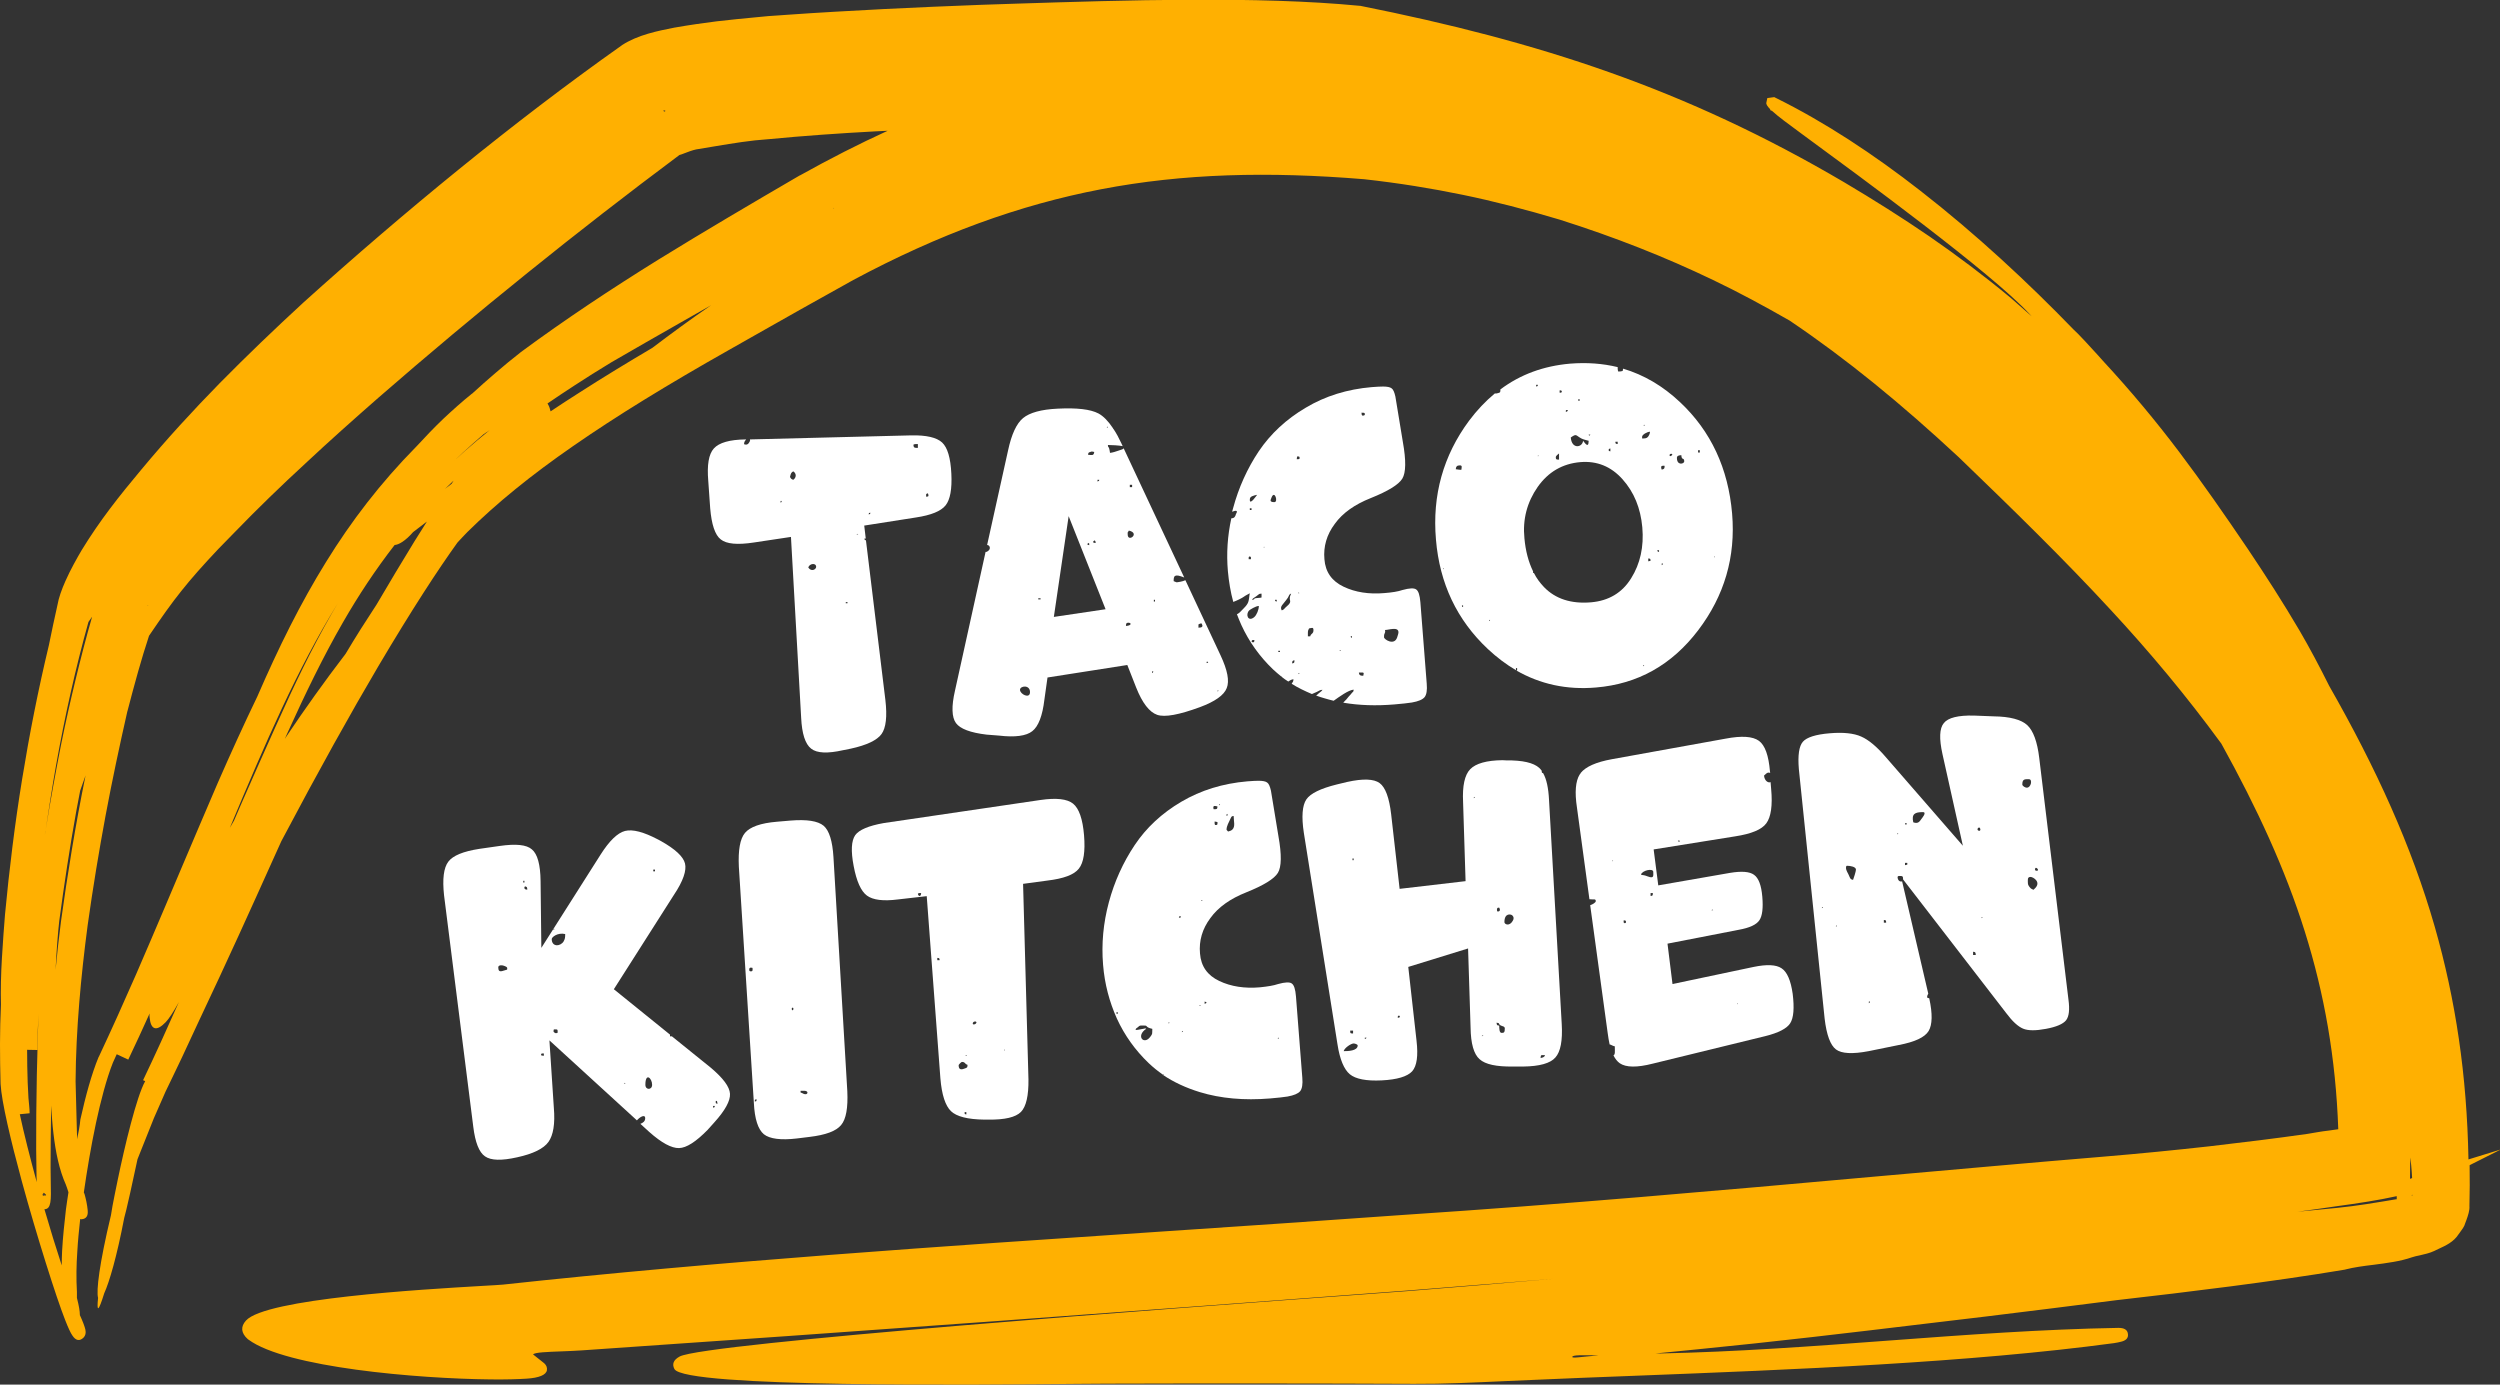
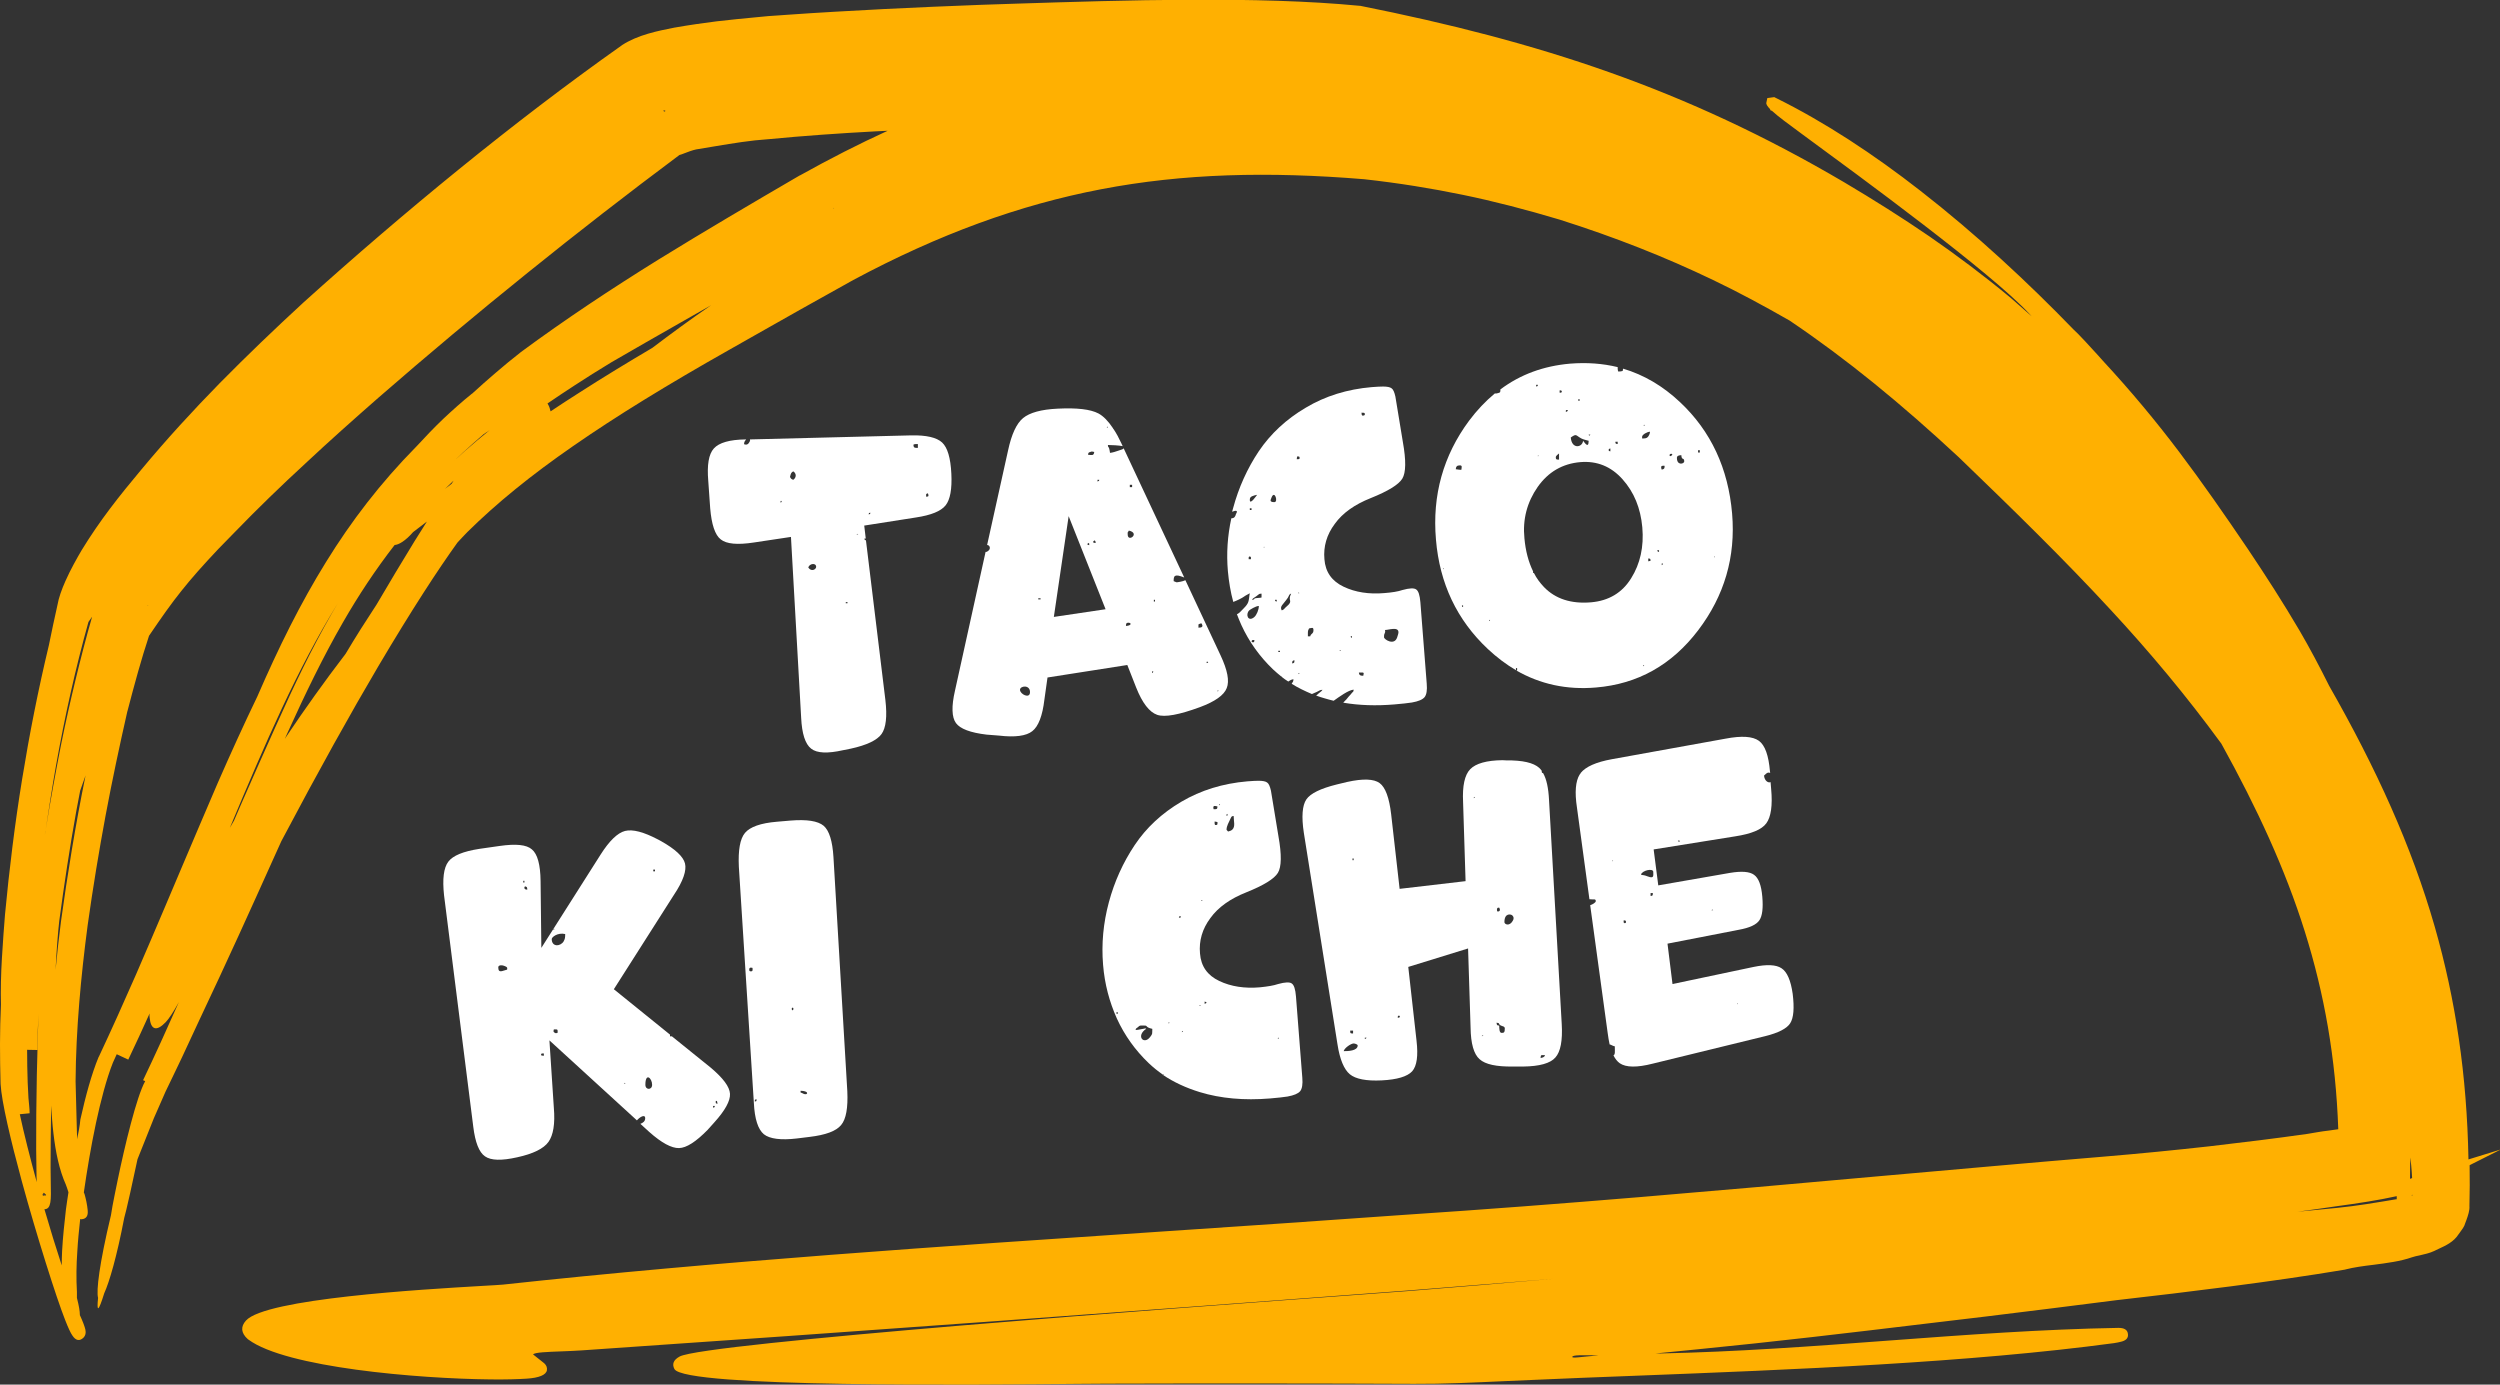
<svg xmlns="http://www.w3.org/2000/svg" width="130" height="72" viewBox="0 0 130 72" fill="none">
  <rect x="0" y="0" width="130" height="72" fill="#333333" stroke="none" />
-   <path d="M44.47 43.43C44.27 43.72 44.24 44.25 44.39 45.03C44.54 45.83 44.77 46.34 45.08 46.57C45.39 46.8 45.93 46.87 46.7 46.77L48.19 46.6L48.9 56.07C48.97 56.93 49.16 57.5 49.45 57.78C49.74 58.06 50.32 58.21 51.19 58.22H51.4C52.25 58.23 52.81 58.1 53.09 57.82C53.36 57.54 53.49 56.98 53.48 56.13L53.2 45.96L54.46 45.79C55.3 45.69 55.85 45.49 56.1 45.17C56.35 44.86 56.44 44.28 56.37 43.43C56.3 42.59 56.11 42.04 55.8 41.79C55.49 41.54 54.92 41.48 54.1 41.6L45.95 42.8C45.17 42.94 44.67 43.15 44.47 43.43ZM52.24 54.61C52.24 54.61 52.22 54.69 52.22 54.61C52.22 54.53 52.27 54.6 52.24 54.61ZM50.25 57.95C50.16 57.93 50.16 57.95 50.16 57.83H50.25V57.95ZM50.69 53.12C50.8 53.12 50.7 53.11 50.78 53.15C50.76 53.23 50.72 53.27 50.63 53.27C50.54 53.27 50.59 53.12 50.69 53.12ZM50.22 54.87C50.25 54.84 50.33 54.91 50.25 54.89C50.25 54.88 50.17 54.92 50.22 54.87ZM50.02 55.22C50.2 55.22 50.16 55.33 50.31 55.37C50.31 55.5 50.3 55.51 50.2 55.55C50.01 55.63 49.85 55.65 49.85 55.4C49.84 55.36 49.99 55.22 50.02 55.22ZM48.74 49.81C48.85 49.82 48.85 49.82 48.86 49.93H48.74V49.81ZM47.9 46.44C47.89 46.66 47.74 46.61 47.73 46.47C47.8 46.43 47.78 46.44 47.9 46.44Z" fill="white" />
  <path d="M38.77 22.85C37.94 22.86 37.39 23.02 37.12 23.32C36.85 23.62 36.76 24.18 36.83 25.01L36.93 26.43C37 27.27 37.18 27.82 37.48 28.05C37.78 28.29 38.35 28.34 39.2 28.21L41.13 27.92L41.66 37.32C41.7 38.15 41.87 38.69 42.18 38.93C42.48 39.17 43.04 39.19 43.84 39.01L44.24 38.93C45.07 38.75 45.61 38.49 45.84 38.17C46.07 37.85 46.14 37.26 46.04 36.4L45.03 28.1C44.93 28.05 44.97 28.12 44.96 27.99L45.02 28.01L44.94 27.33L47.62 26.91C48.42 26.79 48.93 26.58 49.17 26.28C49.41 25.98 49.51 25.43 49.47 24.63C49.43 23.81 49.27 23.27 48.99 23.01C48.71 22.75 48.17 22.62 47.36 22.64L39 22.85C39.01 22.88 39.01 22.91 38.98 22.97C38.91 23.11 38.82 23.15 38.69 23.1C38.69 22.99 38.74 22.91 38.8 22.86L38.77 22.85ZM48.25 25.65C48.27 25.73 48.28 25.7 48.28 25.77C48.28 25.83 48.22 25.82 48.16 25.83C48.16 25.65 48.14 25.7 48.25 25.65ZM47.64 23.09H47.73V23.29C47.56 23.29 47.5 23.29 47.5 23.12C47.56 23.1 47.56 23.09 47.64 23.09ZM45.26 26.66C45.24 26.75 45.26 26.72 45.17 26.75C45.19 26.66 45.17 26.68 45.26 26.66ZM44.56 27.77C44.59 27.74 44.67 27.81 44.59 27.79C44.6 27.78 44.51 27.81 44.56 27.77ZM43.98 31.31H44.07V31.37H43.98V31.31ZM42.44 29.48C42.44 29.6 42.2 29.76 42.03 29.51C42.09 29.3 42.44 29.25 42.44 29.48ZM41.25 24.51C41.42 24.62 41.42 24.83 41.25 24.95C41.15 24.92 41.12 24.88 41.08 24.8C41.13 24.59 41.15 24.57 41.25 24.51ZM40.59 26.05H40.65C40.63 26.14 40.65 26.09 40.59 26.14V26.05Z" fill="white" />
  <path d="M64.04 26.95H64.03C63.83 27.86 63.77 28.78 63.85 29.7C63.9 30.25 63.99 30.79 64.13 31.3C64.3 31.24 64.59 31.1 64.68 31.03C64.77 30.96 64.89 30.91 64.99 30.85C64.96 30.97 64.96 31.11 64.93 31.23C64.89 31.45 64.69 31.61 64.54 31.77C64.46 31.86 64.39 31.91 64.32 31.94C64.39 32.13 64.47 32.32 64.55 32.5C64.95 33.37 65.5 34.14 66.2 34.81C66.34 34.94 66.48 35.06 66.63 35.18C66.64 35.15 66.66 35.18 66.65 35.2C66.76 35.28 66.87 35.37 66.99 35.44C67.06 35.39 67.15 35.33 67.26 35.32C67.26 35.44 67.22 35.47 67.17 35.55V35.56C67.49 35.76 67.84 35.93 68.22 36.09C68.31 36.04 68.43 36.01 68.55 35.94C68.64 35.89 68.65 35.88 68.77 35.87C68.73 35.93 68.71 35.95 68.64 36C68.57 36.05 68.56 36.07 68.5 36.12L68.44 36.17C68.58 36.22 68.72 36.27 68.87 36.31C69.03 36.36 69.19 36.4 69.35 36.44C69.66 36.22 70.11 35.89 70.39 35.86C70.38 35.99 70.37 35.95 70.3 36.03C70.26 36.08 70.23 36.12 70.18 36.17C70.12 36.23 70.12 36.24 70.06 36.31C70.01 36.38 69.99 36.39 69.93 36.45C69.9 36.48 69.87 36.51 69.85 36.54C70.67 36.68 71.56 36.71 72.51 36.63C72.9 36.6 73.21 36.56 73.42 36.53C73.76 36.47 73.97 36.38 74.08 36.25C74.18 36.12 74.22 35.89 74.19 35.55L73.86 31.32C73.83 30.95 73.76 30.73 73.64 30.65C73.53 30.57 73.29 30.58 72.93 30.68C72.7 30.76 72.38 30.81 71.99 30.84C71.19 30.91 70.48 30.8 69.87 30.51C69.26 30.22 68.92 29.75 68.87 29.08C68.81 28.42 68.99 27.8 69.41 27.24C69.82 26.67 70.45 26.23 71.28 25.9C72.18 25.54 72.73 25.2 72.92 24.89C73.11 24.58 73.12 23.94 72.95 22.99L72.56 20.62C72.51 20.4 72.45 20.25 72.36 20.19C72.28 20.13 72.13 20.1 71.92 20.1C71.79 20.1 71.59 20.11 71.33 20.13C70.06 20.24 68.92 20.59 67.9 21.2C66.88 21.8 66.07 22.56 65.46 23.46C64.86 24.36 64.41 25.35 64.12 26.43L64.07 26.61C64.25 26.54 64.4 26.52 64.27 26.73C64.24 26.85 64.19 26.95 64.04 26.95ZM72.02 32.76C72.21 32.76 72.72 32.57 72.72 32.88C72.72 32.95 72.67 33.08 72.65 33.15C72.5 33.59 71.97 33.25 71.97 33.14C71.96 32.87 72.06 32.97 72.02 32.76ZM70.83 34.97C70.96 34.97 70.9 35.05 70.89 35.14C70.74 35.14 70.67 35.11 70.66 34.97H70.83ZM70.3 33.08V33.17C70.25 33.14 70.24 33.16 70.24 33.08H70.3ZM69.67 33.81C69.7 33.78 69.78 33.85 69.7 33.83C69.7 33.82 69.62 33.86 69.67 33.81ZM70.97 21.58C70.82 21.66 70.8 21.59 70.8 21.46C70.97 21.46 70.97 21.46 70.97 21.58ZM68.01 32.91C68.01 32.8 68.03 32.75 68.07 32.68C68.22 32.65 68.3 32.6 68.3 32.77C68.3 32.97 68.17 32.93 68.13 33.09H68.01V32.91ZM65.17 33.4C65.12 33.4 65.09 33.39 65.08 33.34C65.14 33.26 65.08 33.29 65.23 33.28C65.22 33.34 65.23 33.4 65.17 33.4ZM65.22 32.09C64.9 32.36 64.75 31.95 64.96 31.74C64.99 31.71 65.3 31.51 65.46 31.51C65.46 31.7 65.35 31.98 65.22 32.09ZM67.55 35.04C67.51 35.04 67.52 35.09 67.52 35.03C67.52 35 67.58 34.96 67.56 35.03C67.56 35.04 67.56 35.04 67.56 35.04C67.56 35.04 67.56 35.04 67.55 35.04ZM67.52 30.84C67.5 30.76 67.59 30.85 67.55 30.85C67.53 30.85 67.53 30.85 67.52 30.86C67.52 30.86 67.52 30.86 67.52 30.84ZM67.46 23.73C67.58 23.74 67.58 23.74 67.58 23.85C67.5 23.89 67.55 23.88 67.43 23.88C67.44 23.79 67.44 23.79 67.46 23.73ZM67.31 34.33C67.31 34.47 67.31 34.47 67.19 34.5C67.2 34.37 67.2 34.36 67.31 34.33ZM66.97 31.08C67.04 30.97 67.02 30.9 67.14 30.87C66.93 31.27 67.29 31.22 66.89 31.55C66.8 31.62 66.77 31.71 66.65 31.74C66.53 31.52 66.72 31.45 66.97 31.08ZM66.47 33.84H66.56V33.9H66.47V33.84ZM66.39 31.28C66.32 31.26 66.31 31.27 66.3 31.19H66.39V31.28ZM66.12 25.87C66.28 25.46 66.48 26.11 66.27 26.11C66.2 26.11 66.07 26.11 66.07 26.02C66.07 25.98 66.11 25.91 66.12 25.87ZM65.74 28.46C65.74 28.46 65.72 28.54 65.72 28.46C65.72 28.39 65.76 28.46 65.74 28.46ZM65.6 30.87V31.07C65.48 31.1 65.47 31.08 65.34 31.1C65.14 31.12 65.3 31.17 65.11 31.19C65.13 31.13 65.11 31.17 65.14 31.14C65.14 31.14 65.19 31.09 65.2 31.09C65.24 31.06 65.27 31.04 65.32 31.01C65.51 30.87 65.45 30.88 65.6 30.87ZM65.12 25.8C65.19 25.77 65.3 25.74 65.37 25.73C65.33 25.78 64.99 26.29 64.99 25.99C64.99 25.88 65.03 25.84 65.12 25.8ZM64.99 26.43H65.08V26.52H64.99V26.43ZM64.99 28.93C65.07 28.99 65.04 28.93 65.05 29.08H64.93C64.94 28.92 64.91 28.99 64.99 28.93Z" fill="white" />
-   <path d="M96.78 38.3C96.4 38.13 95.85 38.07 95.15 38.13C94.42 38.19 93.95 38.34 93.75 38.57C93.55 38.8 93.48 39.27 93.54 39.99L94.88 52.96C94.98 53.82 95.18 54.35 95.47 54.57C95.76 54.79 96.33 54.82 97.17 54.66L98.74 54.34C99.58 54.18 100.09 53.94 100.29 53.61C100.48 53.29 100.5 52.72 100.32 51.91C100.26 51.9 100.21 51.89 100.21 51.85C100.21 51.78 100.24 51.72 100.27 51.67L98.91 45.83C98.84 45.86 98.73 45.83 98.69 45.7C98.67 45.64 98.65 45.55 98.76 45.55C98.94 45.55 98.96 45.56 98.96 45.73L104.33 52.69C104.65 53.12 104.94 53.38 105.2 53.49C105.46 53.6 105.86 53.6 106.39 53.5C106.93 53.4 107.28 53.25 107.44 53.05C107.59 52.85 107.63 52.5 107.56 51.98L106.04 39.41C105.94 38.57 105.73 38 105.42 37.71C105.11 37.42 104.52 37.26 103.67 37.25L102.65 37.21C101.83 37.19 101.3 37.32 101.08 37.6C100.85 37.87 100.83 38.41 101.01 39.22L102.07 43.98L98.07 39.38C97.6 38.83 97.17 38.47 96.78 38.3ZM94.77 47.21C94.73 47.21 94.74 47.26 94.74 47.2C94.74 47.17 94.8 47.13 94.78 47.2C94.78 47.21 94.78 47.21 94.78 47.21C94.78 47.21 94.78 47.21 94.77 47.21ZM95.5 48.17C95.46 48.17 95.47 48.22 95.47 48.16C95.47 48.13 95.53 48.09 95.51 48.16C95.51 48.17 95.51 48.17 95.51 48.17C95.5 48.17 95.5 48.16 95.5 48.17ZM96.36 45.75C96.2 45.74 96.19 45.61 96.13 45.49C96.09 45.41 95.99 45.24 95.99 45.14C95.99 45.1 95.99 45.02 96.05 45.02C96.21 45.02 96.51 45.07 96.51 45.22C96.51 45.3 96.39 45.69 96.36 45.75ZM97.18 52.17V52.08H97.24C97.21 52.16 97.24 52.12 97.18 52.17ZM97.96 47.98V47.84C98.09 47.85 98.07 47.86 98.08 47.98H97.96ZM105.91 45.28C105.86 45.28 105.82 45.26 105.82 45.22C105.82 44.98 106.1 45.28 105.91 45.28ZM105.77 46.24L105.74 46.27C105.65 46.22 105.62 46.23 105.55 46.14C105.5 46.08 105.45 46.01 105.45 45.92C105.45 45.76 105.41 45.6 105.59 45.6C105.72 45.6 106.2 45.88 105.77 46.24ZM105.51 40.52C105.7 40.52 105.62 40.96 105.39 40.96C105.32 40.96 105.16 40.88 105.16 40.79C105.16 40.49 105.31 40.52 105.51 40.52ZM103.08 47.72C103.08 47.73 103.08 47.73 103.08 47.73C103.07 47.73 103.07 47.73 103.07 47.73C103.03 47.73 103.04 47.78 103.04 47.72C103.04 47.69 103.1 47.66 103.08 47.72ZM102.89 43.04H102.95C103.06 43.26 102.83 43.22 102.83 43.13C102.84 43.08 102.85 43.04 102.89 43.04ZM102.6 49.49C102.73 49.5 102.73 49.54 102.74 49.66H102.6V49.49ZM99.99 42.23C100.22 42.23 99.93 42.56 99.91 42.59C99.83 42.7 99.75 42.86 99.49 42.76C99.39 42.32 99.58 42.23 99.99 42.23ZM99.06 42.81H99.15V42.87H99.06V42.81ZM99.18 44.87V44.96L99.06 44.99V44.87H99.18ZM98.7 43.36C98.7 43.37 98.7 43.37 98.7 43.37C98.69 43.37 98.69 43.37 98.69 43.37C98.65 43.37 98.66 43.42 98.66 43.36C98.66 43.33 98.72 43.3 98.7 43.36Z" fill="white" />
  <path d="M77.9 20.44C77.84 20.46 77.78 20.47 77.73 20.46C77.25 20.86 76.8 21.33 76.39 21.88C75.05 23.69 74.47 25.75 74.67 28.06C74.86 30.34 75.76 32.24 77.37 33.75C77.84 34.19 78.32 34.55 78.83 34.85V34.74H78.89V34.86H78.84C80.09 35.58 81.47 35.88 82.99 35.75C85.16 35.57 86.93 34.58 88.3 32.78C89.67 30.98 90.26 28.96 90.07 26.71C89.87 24.36 88.97 22.42 87.36 20.91C86.47 20.07 85.48 19.49 84.4 19.17C84.4 19.2 84.39 19.24 84.38 19.29C84.28 19.31 84.29 19.32 84.15 19.32C84.13 19.25 84.12 19.25 84.12 19.17V19.09C83.34 18.9 82.52 18.84 81.64 18.91C80.27 19.03 79.06 19.47 78.02 20.25C78.02 20.4 78.02 20.41 77.9 20.44ZM75.08 29.57C75.08 29.57 75.06 29.65 75.06 29.57C75.06 29.49 75.11 29.56 75.08 29.57ZM75.99 24.43C75.84 24.43 75.82 24.41 75.7 24.4C75.71 24.27 75.76 24.2 75.9 24.2C76.06 24.19 76 24.32 75.99 24.43ZM76.08 31.57C76.03 31.54 76.02 31.56 76.02 31.48H76.08V31.57ZM77.47 32.28C77.43 32.28 77.44 32.33 77.44 32.27C77.44 32.24 77.5 32.2 77.48 32.27C77.48 32.28 77.48 32.28 77.48 32.28C77.48 32.28 77.48 32.28 77.47 32.28ZM89.16 28.96C89.16 28.96 89.14 29.04 89.14 28.96C89.14 28.88 89.18 28.95 89.16 28.96ZM88.3 23.41H88.39V23.53H88.3V23.41ZM85.48 34.63C85.44 34.63 85.45 34.68 85.45 34.62C85.45 34.59 85.51 34.55 85.49 34.62C85.49 34.63 85.49 34.63 85.49 34.63C85.49 34.63 85.49 34.63 85.48 34.63ZM86.41 29.39V29.3H86.47C86.45 29.39 86.47 29.35 86.41 29.39ZM87.43 23.67C87.44 23.96 87.58 23.77 87.58 23.99C87.58 24.13 87.2 24.22 87.2 23.82C87.19 23.7 87.31 23.67 87.43 23.67ZM86.96 23.61C86.94 23.67 86.96 23.67 86.9 23.7C86.87 23.72 86.84 23.74 86.82 23.69C86.8 23.62 86.88 23.57 86.96 23.61ZM86.56 24.22C86.56 24.37 86.54 24.39 86.41 24.42C86.39 24.34 86.38 24.37 86.38 24.3C86.38 24.21 86.44 24.22 86.56 24.22ZM86.27 28.61V28.7C86.2 28.68 86.19 28.69 86.18 28.61H86.27ZM85.83 29.16L85.71 29.19V29.04C85.82 29.05 85.82 29.05 85.83 29.16ZM85.48 22.1C85.51 22.07 85.59 22.14 85.51 22.12C85.51 22.12 85.43 22.15 85.48 22.1ZM85.39 22.71C85.39 22.6 85.66 22.45 85.8 22.45C85.8 22.55 85.74 22.66 85.69 22.72C85.62 22.8 85.53 22.8 85.39 22.8V22.71ZM84.12 22.97V23.09C84.02 23.08 84 23.08 84 22.97H84.12ZM83.74 23.32V23.47C83.7 23.46 83.65 23.46 83.65 23.41C83.65 23.33 83.68 23.34 83.74 23.32ZM82.7 22.6C82.67 22.64 82.63 22.69 82.61 22.6H82.7ZM82.06 20.77H82.15V20.83H82.06V20.77ZM82.23 22.8C82.3 22.84 82.51 22.9 82.61 22.92C82.61 23.39 82.36 22.95 82.32 22.92C82.29 23.27 81.73 23.38 81.68 22.75C81.99 22.53 81.93 22.64 82.23 22.8ZM81.53 21.32C81.51 21.39 81.47 21.45 81.41 21.38C81.48 21.29 81.4 21.33 81.53 21.32ZM81.1 20.3C81.23 20.31 81.15 20.27 81.22 20.36C81.15 20.45 81.24 20.41 81.1 20.42V20.3ZM81.07 23.58V23.9C80.95 23.9 80.9 23.9 80.9 23.78C80.9 23.7 81.02 23.62 81.07 23.58ZM79.99 23.7C79.99 23.7 79.97 23.78 79.97 23.7C79.97 23.63 80.01 23.69 79.99 23.7ZM79.88 20.01H79.97C79.95 20.1 79.97 20.07 79.88 20.1V20.01ZM79.96 25.32C80.51 24.54 81.25 24.11 82.18 24.03C83.04 23.96 83.77 24.25 84.37 24.92C84.97 25.59 85.31 26.42 85.4 27.42C85.49 28.43 85.29 29.32 84.82 30.07C84.35 30.83 83.65 31.24 82.74 31.32C81.7 31.41 80.88 31.14 80.29 30.53C80.08 30.31 79.9 30.07 79.76 29.79L79.72 29.8V29.71C79.48 29.22 79.33 28.65 79.27 27.99C79.17 27 79.41 26.11 79.96 25.32Z" fill="white" />
-   <path d="M42.83 42.94C42.53 42.69 41.96 42.6 41.1 42.67L40.4 42.73C39.55 42.8 39 43 38.74 43.31C38.48 43.62 38.38 44.21 38.42 45.07L39.2 57.34C39.24 58.19 39.42 58.73 39.72 58.98C40.02 59.22 40.6 59.3 41.44 59.2L42.09 59.12C42.93 59.02 43.48 58.82 43.74 58.5C44 58.19 44.1 57.6 44.06 56.74L43.34 44.57C43.29 43.74 43.12 43.19 42.83 42.94ZM39.05 50.51C38.98 50.51 38.96 50.49 38.96 50.42C38.96 50.29 39.05 50.31 39.13 50.33C39.14 50.44 39.15 50.51 39.05 50.51ZM39.25 57.28C39.26 57.17 39.23 57.19 39.34 57.16C39.33 57.28 39.36 57.25 39.25 57.28ZM41.2 52.54C41.2 52.54 41.17 52.49 41.17 52.48C41.17 52.4 41.18 52.43 41.23 52.39C41.31 52.5 41.2 52.54 41.2 52.54ZM41.89 56.9C41.77 56.9 41.75 56.84 41.63 56.81V56.72H41.83C42.05 56.73 42.01 56.9 41.89 56.9Z" fill="white" />
+   <path d="M42.83 42.94C42.53 42.69 41.96 42.6 41.1 42.67L40.4 42.73C39.55 42.8 39 43 38.74 43.31C38.48 43.62 38.38 44.21 38.42 45.07L39.2 57.34C39.24 58.19 39.42 58.73 39.72 58.98C40.02 59.22 40.6 59.3 41.44 59.2L42.09 59.12C42.93 59.02 43.48 58.82 43.74 58.5C44 58.19 44.1 57.6 44.06 56.74L43.34 44.57C43.29 43.74 43.12 43.19 42.83 42.94ZM39.05 50.51C38.98 50.51 38.96 50.49 38.96 50.42C38.96 50.29 39.05 50.31 39.13 50.33C39.14 50.44 39.15 50.51 39.05 50.51ZM39.25 57.28C39.26 57.17 39.23 57.19 39.34 57.16C39.33 57.28 39.36 57.25 39.25 57.28ZM41.2 52.54C41.2 52.54 41.17 52.49 41.17 52.48C41.17 52.4 41.18 52.43 41.23 52.39C41.31 52.5 41.2 52.54 41.2 52.54ZM41.89 56.9C41.77 56.9 41.75 56.84 41.63 56.81V56.72C42.05 56.73 42.01 56.9 41.89 56.9Z" fill="white" />
  <path d="M92.05 40.19L92.04 40.13C91.97 39.28 91.78 38.75 91.46 38.52C91.14 38.29 90.57 38.25 89.73 38.41L83.81 39.48C82.99 39.63 82.46 39.87 82.2 40.19C82.19 40.22 82.17 40.25 82.14 40.28C81.93 40.62 81.88 41.19 82 41.98L82.65 46.76C82.88 46.79 82.98 46.72 82.98 46.86C82.98 46.93 82.82 47.03 82.69 47.07L83.6 53.72C83.63 53.94 83.66 54.13 83.7 54.31C83.78 54.32 83.85 54.39 83.97 54.41C83.97 54.67 84 54.83 83.9 54.88C83.99 55.06 84.1 55.2 84.23 55.29C84.55 55.51 85.12 55.52 85.94 55.31L91.79 53.88C92.48 53.71 92.92 53.48 93.09 53.21C93.27 52.93 93.31 52.42 93.22 51.68C93.12 50.98 92.93 50.54 92.64 50.35C92.36 50.16 91.87 50.14 91.19 50.28L86.97 51.17L86.71 49.07L90.41 48.35C90.98 48.25 91.34 48.08 91.49 47.85C91.64 47.63 91.69 47.22 91.64 46.63C91.59 46.04 91.45 45.66 91.21 45.49C90.98 45.32 90.56 45.29 89.96 45.39L86.23 46.04L85.99 44.17L90.23 43.49C91.07 43.36 91.61 43.14 91.85 42.81C92.09 42.48 92.18 41.89 92.1 41.03L92.07 40.67C91.94 40.73 91.75 40.59 91.73 40.33C91.92 40.14 91.95 40.17 92.05 40.19ZM83.87 44.76C83.87 44.76 83.85 44.84 83.85 44.76C83.86 44.69 83.9 44.75 83.87 44.76ZM84.49 48.01C84.41 47.95 84.43 48.01 84.43 47.86C84.49 47.86 84.55 47.86 84.55 47.92C84.55 48.01 84.54 47.98 84.49 48.01ZM90.35 52.19C90.35 52.19 90.33 52.27 90.33 52.19C90.33 52.12 90.37 52.19 90.35 52.19ZM89.02 47.31C89.05 47.28 89.13 47.35 89.05 47.33C89.05 47.33 88.97 47.36 89.02 47.31ZM85.83 46.59V46.44H85.95C85.94 46.57 85.95 46.58 85.83 46.59ZM85.7 45.58C85.42 45.47 85.44 45.53 85.33 45.48C85.39 45.26 85.97 45.13 85.97 45.34C85.97 45.53 86.02 45.7 85.7 45.58ZM87.34 43.77C87.29 43.76 87.26 43.77 87.25 43.71H87.34V43.77Z" fill="white" />
  <path d="M35.62 44.9C35.53 44.54 35.11 44.15 34.36 43.73L34.23 43.66C33.47 43.26 32.9 43.11 32.5 43.21C32.11 43.31 31.68 43.73 31.23 44.44L28.15 49.29L28.11 45.81C28.1 44.96 27.95 44.41 27.66 44.17C27.38 43.92 26.82 43.87 25.98 43.99L24.93 44.14C24.09 44.27 23.55 44.49 23.31 44.81C23.07 45.13 23 45.71 23.09 46.55L24.61 58.59C24.71 59.4 24.91 59.92 25.22 60.13C25.53 60.35 26.09 60.36 26.89 60.18C27.72 60 28.27 59.73 28.52 59.38C28.77 59.03 28.87 58.44 28.8 57.61L28.57 54.1L33.12 58.26C33.25 58.1 33.55 57.91 33.55 58.15C33.55 58.31 33.43 58.39 33.3 58.44L33.76 58.86C34.4 59.43 34.92 59.71 35.31 59.7C35.7 59.69 36.19 59.37 36.79 58.76L37.14 58.37C37.71 57.74 37.98 57.24 37.96 56.88C37.94 56.51 37.6 56.06 36.96 55.52L34.94 53.89H34.84V53.8L31.92 51.44L35.04 46.54C35.53 45.81 35.71 45.26 35.62 44.9ZM26.37 50.42C26.14 50.47 25.91 50.64 25.91 50.3C25.91 50.17 26.12 50.19 26.17 50.21C26.43 50.29 26.37 50.34 26.37 50.42ZM27.21 45.8H27.27V45.89H27.21V45.8ZM27.27 46.18C27.27 46.07 27.26 46.17 27.3 46.09C27.41 46.12 27.41 46.13 27.42 46.26C27.34 46.26 27.27 46.24 27.27 46.18ZM28.28 54.9C28.22 54.9 28.18 54.89 28.13 54.87C28.16 54.75 28.14 54.79 28.28 54.78V54.9ZM28.82 48.33C28.82 48.34 28.82 48.34 28.82 48.34C28.81 48.34 28.81 48.34 28.81 48.34C28.77 48.34 28.78 48.39 28.78 48.33C28.78 48.3 28.84 48.27 28.82 48.33ZM28.84 53.7C28.76 53.65 28.78 53.62 28.8 53.53C28.99 53.53 29 53.5 29 53.7C28.93 53.72 28.92 53.75 28.84 53.7ZM29.31 48.95C29.15 49.22 28.69 49.26 28.69 48.83C28.69 48.73 29 48.48 29.39 48.57C29.39 48.76 29.38 48.82 29.31 48.95ZM37.22 57.25H37.28C37.3 57.32 37.3 57.32 37.31 57.4C37.2 57.36 37.22 57.39 37.22 57.25ZM37.08 57.51H37.17C37.15 57.6 37.17 57.57 37.08 57.6V57.51ZM33.91 56.41C33.91 56.69 33.56 56.69 33.56 56.41C33.56 55.75 33.91 56.06 33.91 56.41ZM32.46 56.32C32.49 56.29 32.57 56.36 32.49 56.34C32.49 56.33 32.41 56.37 32.46 56.32ZM34.06 45.31H33.97V45.22H34.06V45.31Z" fill="white" />
  <path d="M72.34 42.34C72.24 41.48 72.04 40.94 71.74 40.72C71.44 40.5 70.88 40.48 70.06 40.66L69.52 40.79C68.67 41 68.14 41.26 67.93 41.57C67.72 41.88 67.67 42.46 67.8 43.31L69.55 54.31C69.67 55.09 69.89 55.61 70.19 55.86C70.49 56.11 71.05 56.22 71.85 56.18C72.65 56.14 73.18 55.98 73.43 55.71C73.68 55.43 73.75 54.9 73.66 54.12L73.23 50.28L76.34 49.32L76.47 53.43C76.48 54.27 76.64 54.82 76.94 55.08C77.24 55.35 77.81 55.47 78.66 55.46H79.21C80.06 55.45 80.62 55.29 80.88 54.99C81.15 54.69 81.26 54.11 81.21 53.25L80.55 41.61C80.52 40.98 80.42 40.51 80.24 40.2C80.17 40.2 80.17 40.16 80.17 40.08C80.13 40.02 80.08 39.97 80.04 39.93C79.74 39.66 79.17 39.53 78.32 39.54L78.13 39.53C77.3 39.54 76.74 39.7 76.45 40C76.16 40.3 76.04 40.87 76.08 41.7L76.21 45.82L72.78 46.22L72.34 42.34ZM70.33 44.64H70.39V44.73H70.33V44.64ZM70.36 53.59V53.74C70.22 53.74 70.21 53.74 70.21 53.59H70.36ZM69.87 54.66C69.92 54.48 70.26 54.26 70.39 54.26C70.44 54.26 70.6 54.3 70.6 54.37C70.59 54.65 70.09 54.66 69.87 54.66ZM70.97 54.02V53.96H71.06C71.01 54.03 71.05 54 70.97 54.02ZM80.34 54.87C80.32 54.93 80.34 54.89 80.31 54.93C80.26 54.99 80.18 55 80.11 55.02C80.12 54.82 80.15 54.87 80.34 54.87ZM78.64 47.6C78.72 47.68 78.73 47.77 78.67 47.87C78.5 48.19 78.23 48.07 78.23 47.95C78.23 47.45 78.58 47.54 78.64 47.6ZM77.96 47.2C78 47.27 78.04 47.4 77.87 47.4C77.85 47.36 77.84 47.37 77.84 47.31C77.85 47.19 77.88 47.2 77.96 47.2ZM78.03 53.32C78.11 53.37 78.25 53.36 78.25 53.48C78.25 53.7 78.2 53.71 78.08 53.71C77.96 53.71 77.96 53.46 77.96 53.33C77.83 53.32 77.84 53.31 77.82 53.18C78.02 53.2 77.88 53.23 78.03 53.32ZM77.07 53.85C77.1 53.82 77.17 53.89 77.1 53.87C77.1 53.87 77.02 53.9 77.07 53.85ZM76.68 41.48C76.68 41.49 76.68 41.49 76.68 41.49C76.67 41.49 76.67 41.49 76.67 41.49C76.63 41.49 76.64 41.54 76.64 41.48C76.63 41.44 76.69 41.41 76.68 41.48ZM72.68 52.92C72.69 52.79 72.7 52.81 72.8 52.83C72.73 52.96 72.82 52.91 72.68 52.92Z" fill="white" />
  <path d="M60.48 55.9C61.03 56.27 61.67 56.57 62.39 56.79C63.47 57.12 64.69 57.23 66.04 57.12C66.43 57.09 66.74 57.05 66.95 57.02C67.28 56.96 67.5 56.87 67.61 56.74C67.71 56.61 67.75 56.38 67.72 56.04L67.39 51.81C67.36 51.44 67.29 51.22 67.17 51.14C67.06 51.06 66.82 51.07 66.46 51.17C66.23 51.25 65.91 51.3 65.52 51.34C64.72 51.41 64.01 51.3 63.4 51.01C62.79 50.72 62.45 50.25 62.4 49.58C62.34 48.92 62.52 48.3 62.94 47.74C63.35 47.17 63.98 46.73 64.81 46.4C65.71 46.04 66.26 45.7 66.45 45.39C66.64 45.08 66.65 44.44 66.48 43.49L66.09 41.12C66.04 40.9 65.98 40.75 65.89 40.69C65.81 40.63 65.66 40.6 65.45 40.6C65.32 40.6 65.12 40.61 64.86 40.63C63.59 40.74 62.45 41.09 61.43 41.69C60.41 42.29 59.6 43.05 59 43.95C58.4 44.85 57.95 45.84 57.66 46.92C57.37 48 57.27 49.08 57.36 50.17C57.44 51.17 57.69 52.1 58.08 52.97C58.48 53.84 59.03 54.61 59.73 55.28C59.96 55.5 60.21 55.7 60.48 55.89V55.88C60.48 55.81 60.53 55.87 60.5 55.88L60.48 55.9ZM66.49 54C66.49 54.01 66.49 54.01 66.49 54.01C66.48 54.01 66.48 54.01 66.48 54.01C66.44 54.01 66.45 54.06 66.45 54C66.44 53.96 66.51 53.93 66.49 54ZM63.19 42.9C63.17 42.86 63.16 42.87 63.16 42.81V42.72C63.24 42.73 63.24 42.73 63.31 42.75C63.31 42.9 63.31 42.9 63.19 42.9ZM64.15 42.43C64.15 42.7 64.25 42.98 64.08 43.14C64.03 43.19 63.94 43.22 63.86 43.24L63.78 43.15C63.78 42.94 63.9 42.77 63.99 42.56C64.04 42.47 64.03 42.44 64.15 42.43ZM63.83 42.32V42.41H63.77C63.79 42.33 63.76 42.36 63.83 42.32ZM63.44 41.85C63.44 41.86 63.44 41.86 63.44 41.86C63.43 41.86 63.43 41.86 63.43 41.86C63.39 41.86 63.4 41.91 63.4 41.85C63.4 41.82 63.46 41.79 63.44 41.85ZM63.16 41.91C63.24 41.91 63.24 41.92 63.31 41.94C63.3 42.09 63.26 42.08 63.11 42.08C63.09 42.03 63.07 41.91 63.16 41.91ZM62.47 46.82C62.5 46.79 62.58 46.86 62.5 46.84C62.5 46.84 62.42 46.87 62.47 46.82ZM62.64 52.08C62.77 52.11 62.77 52.16 62.64 52.2V52.08ZM62.38 52.28C62.41 52.25 62.48 52.32 62.41 52.3C62.41 52.3 62.33 52.33 62.38 52.28ZM61.5 53.65C61.5 53.66 61.5 53.66 61.5 53.66C61.49 53.66 61.49 53.66 61.49 53.66C61.45 53.66 61.46 53.71 61.46 53.65C61.45 53.61 61.52 53.58 61.5 53.65ZM58.12 52.72H58.06V52.63H58.12V52.72ZM59.81 53.92C59.48 54.36 59.05 53.87 59.6 53.5C59.56 53.45 59.55 53.49 59.33 53.52C59.22 53.54 59.14 53.56 59.05 53.56C59.08 53.45 59.07 53.5 59.15 53.43C59.31 53.3 59.22 53.33 59.54 53.33C59.67 53.33 59.56 53.42 59.92 53.5C59.91 53.78 59.94 53.75 59.81 53.92ZM61.39 47.63V47.72H61.3C61.33 47.64 61.31 47.65 61.39 47.63ZM60.76 53.18C60.79 53.15 60.87 53.22 60.79 53.2C60.79 53.2 60.71 53.23 60.76 53.18Z" fill="white" />
  <path d="M51.25 28.7L49.66 35.91C49.47 36.73 49.49 37.3 49.71 37.6C49.93 37.9 50.46 38.1 51.3 38.2L51.94 38.25C52.78 38.35 53.37 38.27 53.68 38.02C54 37.77 54.21 37.22 54.31 36.37L54.47 35.23L58.62 34.58L59.08 35.75C59.4 36.56 59.77 37.03 60.17 37.17C60.57 37.31 61.31 37.17 62.4 36.77C63.18 36.48 63.65 36.15 63.79 35.78C63.94 35.41 63.83 34.85 63.47 34.08L61.64 30.17C61.51 30.24 61.22 30.28 61.2 30.28C61.15 30.28 61.1 30.24 61.03 30.22C61.03 29.95 61.06 29.82 61.58 30.03L58.43 23.31C58.4 23.37 58.33 23.37 58.14 23.44C58.03 23.48 57.84 23.54 57.72 23.55C57.71 23.49 57.7 23.39 57.68 23.33C57.64 23.2 57.62 23.29 57.61 23.14C57.78 23.14 58.2 23.16 58.38 23.2L58.31 23.05C58.18 22.77 58.05 22.53 57.91 22.32C57.89 22.31 57.88 22.28 57.87 22.26C57.63 21.9 57.38 21.64 57.12 21.5C56.7 21.28 56 21.2 55 21.25C54.14 21.29 53.54 21.46 53.2 21.74C52.86 22.02 52.6 22.58 52.42 23.42L51.33 28.34C51.47 28.34 51.54 28.54 51.38 28.65C51.32 28.7 51.31 28.7 51.25 28.7ZM63.31 35.93C63.31 35.9 63.37 35.86 63.35 35.93C63.35 35.94 63.35 35.94 63.35 35.94C63.34 35.94 63.34 35.94 63.34 35.94C63.31 35.94 63.31 35.99 63.31 35.93ZM62.76 34.39C62.84 34.45 62.87 34.46 62.73 34.48C62.75 34.44 62.76 34.44 62.76 34.39ZM62.32 32.53V32.47C62.38 32.44 62.39 32.43 62.47 32.41C62.59 32.58 62.51 32.64 62.32 32.64V32.53ZM60 31.19H60.06V31.28H60V31.19ZM59.91 34.91H59.97C59.95 35 59.97 34.95 59.91 35V34.91ZM58.75 25.21H58.87V25.33H58.75V25.21ZM58.67 27.64C58.67 27.64 58.67 27.63 58.68 27.63L58.7 27.59C59.31 27.73 58.64 28.23 58.64 27.79C58.64 27.56 58.62 27.77 58.67 27.64ZM58.67 32.38C58.84 32.38 58.86 32.53 58.55 32.55C58.55 32.45 58.56 32.38 58.67 32.38ZM57.56 22.22C57.57 22.19 57.62 22.16 57.6 22.21C57.59 22.24 57.55 22.29 57.56 22.22ZM57.07 24.95H57.16C57.13 25.04 57.2 24.97 57.07 25.04V24.95ZM56.98 28.23C56.9 28.23 56.85 28.24 56.84 28.17C56.93 28.05 56.96 28.11 56.98 28.23ZM56.7 23.5C56.81 23.46 56.78 23.49 56.9 23.5C56.88 23.73 56.74 23.65 56.58 23.65C56.59 23.53 56.61 23.53 56.7 23.5ZM56.58 28.23C56.67 28.3 56.63 28.21 56.64 28.35C56.52 28.32 56.53 28.33 56.58 28.23ZM55.57 26.84L57.49 31.68L54.8 32.08L55.57 26.84ZM53.99 31.11H54.11V31.17H53.99V31.11ZM53.56 35.99C53.56 36.36 53.04 36.1 53.04 35.87C53.04 35.66 53.56 35.59 53.56 35.99Z" fill="white" />
  <path d="M128.36 60.29C128.28 55.9 127.69 51.98 126.61 48.2C125.4 43.98 123.56 39.95 121.12 35.67C120.63 34.69 120.12 33.72 119.57 32.78C118.73 31.35 117.83 29.95 116.89 28.55C115.65 26.72 114.51 25.08 113.31 23.49C112.1 21.89 110.83 20.36 109.35 18.76L109.1 18.48C108.72 18.06 108.07 17.35 107.83 17.14C105.47 14.7 102.74 12.16 99.86 9.92C97.44 8.03 94.89 6.35 92.36 5.1L92.26 5.05L91.9 5.1L91.85 5.34C91.83 5.42 91.91 5.54 92.06 5.69L92.04 5.72L92.15 5.77C92.46 6.06 93 6.45 93.69 6.96C96.85 9.28 103.49 14.14 105.51 16.3L105.65 16.45L104.57 15.5C103.16 14.33 101.76 13.28 100.34 12.3C98.91 11.32 97.45 10.4 95.9 9.48C91.75 7.04 87.78 5.21 83.69 3.76C79.6 2.31 75.38 1.23 70.72 0.3H70.68C65.41 -0.21 58.49 0.01 52.85 0.19L51.04 0.25C49.34 0.31 47.65 0.39 45.98 0.47C44.28 0.56 42.59 0.65 40.92 0.77L40.5 0.8C40.14 0.82 39.76 0.85 39.4 0.89C38.66 0.96 37.94 1.03 37.26 1.11C36.56 1.2 35.84 1.3 35.11 1.43H35.1C34.19 1.61 33.17 1.81 32.34 2.35L32.33 2.36C29.47 4.38 26.64 6.55 23.88 8.79C21.11 11.04 18.41 13.36 15.79 15.72C14.28 17.11 12.84 18.49 11.43 19.92C10.03 21.35 8.67 22.83 7.34 24.43C6.78 25.1 6.24 25.76 5.72 26.45C5.2 27.14 4.71 27.85 4.24 28.62C4 29.03 3.66 29.63 3.4 30.22C3.21 30.65 3.05 31.09 2.99 31.45L2.76 32.5L2.54 33.56C1.99 35.85 1.53 38.18 1.15 40.52C0.77 42.86 0.48 45.22 0.26 47.56C0.21 48.18 0.15 48.97 0.1 49.82C0.05 50.64 0.03 51.5 0.05 52.25C0.02 52.92 0 53.59 0 54.28C0 54.97 0.01 55.66 0.03 56.36C0.08 57.28 0.55 59.27 1.13 61.41C1.92 64.3 2.93 67.48 3.38 68.62C3.55 69.06 3.68 69.33 3.76 69.44C3.94 69.72 4.14 69.75 4.34 69.56C4.44 69.46 4.48 69.32 4.44 69.14C4.41 69 4.31 68.72 4.15 68.38C4.15 68.36 4.16 68.35 4.15 68.33C4.15 68.19 4.11 67.92 4 67.49V67.18C3.96 66.48 3.97 65.78 4.02 65.08C4.05 64.52 4.11 63.95 4.17 63.39C4.2 63.39 4.22 63.41 4.25 63.4C4.48 63.38 4.59 63.23 4.56 62.94V62.93C4.53 62.63 4.47 62.35 4.39 62.07C4.38 62.06 4.36 62.03 4.36 62C4.52 60.89 4.73 59.62 4.99 58.4C5.24 57.24 5.53 56.12 5.87 55.26L6.07 54.82L6.67 55.1C7.06 54.28 7.43 53.48 7.78 52.7C7.77 52.78 7.77 52.85 7.78 52.91C7.84 53.55 8.13 53.66 8.62 53.15C8.78 52.98 9.01 52.64 9.3 52.11C8.68 53.51 8.06 54.87 7.44 56.17L7.55 56.22C7.1 57.02 6.48 59.62 6.12 61.36C5.99 61.97 5.9 62.46 5.85 62.71L5.77 63.19C5.16 65.74 5 67.13 5.1 67.49C5.02 68.26 5.12 68.22 5.42 67.25C5.69 66.66 6.08 65.32 6.46 63.33L6.57 62.9C6.65 62.56 6.84 61.75 7.15 60.28L8 58.15L8.61 56.76C8.89 56.19 9.17 55.59 9.46 54.99L10.33 53.12C11.85 49.91 13.1 47.14 14.21 44.67L14.63 43.74C16.59 40.03 18.26 37.04 19.67 34.65C21.44 31.66 22.79 29.6 23.79 28.21C23.96 28.03 24.13 27.84 24.31 27.66C25.82 26.17 27.6 24.72 29.81 23.19C32.03 21.65 34.68 20.02 37.92 18.19L38.89 17.64C40.72 16.6 42.55 15.57 44.37 14.56C48.84 12.17 52.99 10.66 57.26 9.84C61.54 9.02 65.95 8.91 70.94 9.32C72.74 9.52 74.41 9.79 76.06 10.13C77.71 10.47 79.36 10.9 81.1 11.42C84 12.34 86.58 13.36 89.08 14.56C90.42 15.2 91.73 15.91 93.06 16.67C96.04 18.68 98.87 21 101.86 23.78C104.66 26.48 107.3 29.05 109.79 31.75C111.79 33.91 113.69 36.18 115.51 38.67C117.37 42.03 118.83 45.19 119.85 48.44C120.87 51.69 121.46 55.03 121.59 58.72L121.09 58.79C120.89 58.81 120.65 58.85 120.41 58.89L120 58.96C118.32 59.2 116.59 59.41 114.87 59.61C113.07 59.81 111.25 59.99 109.45 60.14C105.7 60.45 101.61 60.82 97.52 61.18C89.39 61.91 81.25 62.63 73.05 63.17C68.85 63.47 64.64 63.76 60.41 64.04C48.97 64.81 37.4 65.58 26.15 66.8C26.02 66.81 25.62 66.84 25.03 66.87C21.93 67.05 13.81 67.53 12.79 68.67C12.51 68.98 12.52 69.31 12.89 69.64L12.92 69.66C14.88 71.11 21.71 71.69 25.51 71.73C26.29 71.74 26.94 71.72 27.39 71.69C28.02 71.65 28.4 71.5 28.44 71.25C28.46 71.11 28.41 70.99 28.3 70.89L27.72 70.43C27.81 70.32 28.45 70.3 29.22 70.27C29.56 70.26 29.92 70.24 30.25 70.22C37.44 69.73 44.61 69.22 51.77 68.7C58.99 68.17 66.15 67.64 73.29 67.1L80.74 66.5C78.27 66.72 75.78 66.93 73.28 67.13L70.33 67.35C61.35 68.01 36.62 69.84 35.34 70.54C35.01 70.72 34.94 70.94 35.07 71.19C35.6 72.17 50.94 72.01 56.13 71.96L57.57 71.95C59.98 71.94 62.63 71.94 65.55 71.94C68.41 71.94 71.08 71.95 73.53 71.96C75.08 71.97 76.67 71.89 78.23 71.82L79.61 71.76C81.37 71.68 83.17 71.61 85.02 71.54C93.26 71.22 102.38 70.86 109.95 69.84L110 69.83C110.07 69.82 110.18 69.8 110.25 69.78C110.55 69.72 110.69 69.58 110.65 69.35C110.62 69.14 110.45 69.05 110.16 69.05H110.15C106.21 69.12 102.22 69.41 98.21 69.71C94.23 70.01 90.24 70.3 86.33 70.38H86.09L88.22 70.17C92.29 69.77 96.25 69.3 100.23 68.82L103.25 68.46L106.65 68.04L110.05 67.61C112.01 67.39 113.98 67.15 116 66.89C117.99 66.63 119.97 66.35 121.94 66.02L121.97 66.01C122.4 65.9 122.91 65.83 123.42 65.77C124.11 65.68 124.82 65.59 125.42 65.38C125.53 65.34 125.67 65.31 125.82 65.28C126.08 65.22 126.35 65.16 126.58 65.05L126.81 64.94C127.18 64.77 127.59 64.58 127.84 64.19L127.92 64.08C128.02 63.94 128.15 63.78 128.19 63.61L128.25 63.45C128.33 63.23 128.43 62.94 128.41 62.72C128.43 62 128.43 61.29 128.42 60.59L130.05 59.77L128.36 60.29ZM81.76 70.56C81.76 70.45 82.28 70.47 83.13 70.48C82.17 70.56 81.76 70.64 81.76 70.56ZM18.76 32.71C18.5 33.12 18.24 33.55 17.97 34C16.86 35.45 15.85 36.87 14.93 38.24L14.81 38.42L14.94 38.13C15.89 36.04 16.81 34.14 17.83 32.37C18.64 30.96 19.52 29.63 20.52 28.34C20.73 28.33 21.08 28.13 21.48 27.67L22.2 27.12L21.57 28.12C20.91 29.2 20.24 30.31 19.58 31.44C19.29 31.89 19.02 32.31 18.76 32.71ZM3.43 62.88C3.35 63.59 3.27 64.31 3.23 65.04C3.22 65.29 3.21 65.54 3.21 65.8C2.92 64.92 2.61 63.91 2.31 62.88C2.67 62.88 2.66 62.39 2.64 61.51L2.63 60.7C2.63 59.93 2.64 58.79 2.66 57.49C2.69 57.96 2.72 58.45 2.78 58.94C2.89 59.91 3.09 60.86 3.42 61.59C3.46 61.69 3.51 61.84 3.56 62C3.51 62.3 3.47 62.6 3.43 62.88ZM1.9 61.18L1.91 61.47C1.56 60.18 1.24 58.93 1.03 57.94L1.54 57.89C1.54 57.65 1.5 57.35 1.48 57.1L1.44 56.3C1.42 55.72 1.41 55.15 1.41 54.59L1.94 54.6C1.95 53.97 1.97 53.35 2 52.73L1.97 53.77C1.88 56.61 1.86 59.6 1.9 61.18ZM125.32 61.3L125.33 60.19L125.38 60.57C125.4 60.8 125.42 61.02 125.43 61.26L125.32 61.3ZM125.42 62.14L125.44 62.12V62.17L125.41 62.18L125.42 62.14ZM23.14 25.42L23.59 24.99L23.48 25.16L23.14 25.42ZM43.36 10.81L43.37 10.82C43.37 10.82 43.37 10.82 43.37 10.83C43.37 10.83 43.36 10.83 43.36 10.84C43.35 10.83 43.35 10.83 43.34 10.82C43.35 10.81 43.36 10.81 43.36 10.81ZM29.88 20.04C30.48 19.65 31.11 19.25 31.79 18.84C32.98 18.15 34.15 17.48 35.31 16.82L36.98 15.87C35.93 16.59 34.91 17.34 33.92 18.09C32.65 18.84 31.38 19.61 30.12 20.42C29.62 20.74 29.12 21.06 28.63 21.39C28.6 21.27 28.57 21.16 28.52 21.07L28.47 20.98C28.94 20.66 29.4 20.35 29.88 20.04ZM7.7 31.5C7.69 31.49 7.68 31.48 7.67 31.48L7.68 31.47C7.69 31.47 7.69 31.47 7.69 31.48C7.71 31.48 7.7 31.48 7.7 31.5C7.71 31.49 7.71 31.49 7.7 31.5ZM2.38 43.12C2.36 43.22 2.35 43.32 2.33 43.42L2.36 43.22C2.37 43.19 2.38 43.16 2.38 43.12C2.55 42 2.72 40.88 2.92 39.77C3.37 37.26 3.92 34.77 4.6 32.34L4.79 32.07C4.48 33.14 4.2 34.23 3.93 35.34C3.66 36.45 3.41 37.57 3.18 38.7C2.89 40.17 2.62 41.65 2.38 43.12ZM3.08 47.9C3.33 46.04 3.62 44.1 3.97 42.16L4.17 41.11L4.45 40.32C3.92 42.91 3.5 45.53 3.17 47.92C3.06 48.76 2.97 49.6 2.89 50.43C2.94 49.41 3.01 48.53 3.08 47.9ZM34.59 5.79C34.56 5.8 34.55 5.8 34.53 5.8L34.51 5.78L34.57 5.74C34.58 5.74 34.58 5.74 34.59 5.74C34.59 5.75 34.59 5.77 34.59 5.79ZM34.56 5.73L34.51 5.77L34.49 5.74C34.51 5.74 34.53 5.74 34.56 5.73ZM2.27 62.02L2.28 62.03C2.28 62.08 2.28 62.13 2.29 62.18C2.18 62.17 2.2 62.12 2.27 62.02ZM2.3 62.17C2.29 62.13 2.29 62.08 2.29 62.03C2.4 62.13 2.46 62.17 2.3 62.17ZM123.15 62.48C123.64 62.4 124.14 62.31 124.63 62.2V62.36L124.55 62.37C123.54 62.54 122.54 62.71 121.53 62.81L119.47 63.01C120.16 62.92 120.84 62.82 121.53 62.72C122.06 62.65 122.6 62.57 123.15 62.48ZM4.01 59.24C4.01 59.13 4.01 59.02 4 58.9L3.93 56.23C3.94 54.86 4.01 53.51 4.12 52.16C4.23 50.8 4.38 49.46 4.56 48.1C4.84 46.11 5.15 44.24 5.49 42.41C5.83 40.59 6.21 38.81 6.62 37L6.63 36.97C6.81 36.28 6.99 35.6 7.18 34.93C7.36 34.29 7.55 33.67 7.75 33.06C8.41 32.09 8.9 31.39 9.43 30.73C9.97 30.05 10.55 29.4 11.36 28.54L12.2 27.68C13.39 26.45 14.62 25.26 15.88 24.1C17.12 22.94 18.4 21.8 19.69 20.67C22.23 18.46 24.81 16.3 27.43 14.19C30.02 12.1 32.65 10.06 35.33 8.06C35.41 8.04 35.49 8.01 35.59 7.97C35.77 7.9 36.01 7.81 36.2 7.77L37.22 7.6C38.12 7.45 39.03 7.3 39.93 7.24H39.94C41.8 7.06 43.67 6.93 45.53 6.83C45.74 6.82 45.95 6.81 46.16 6.8C44.67 7.48 43.16 8.25 41.6 9.12H41.59C39.12 10.56 36.65 12.01 34.22 13.51C31.79 15.02 29.4 16.6 27.07 18.32L27.06 18.33C26.62 18.67 26.19 19.03 25.77 19.39C25.35 19.75 24.94 20.11 24.55 20.47L24.53 20.48C24.02 20.89 23.53 21.33 23.05 21.78C22.58 22.23 22.12 22.71 21.66 23.21L21.64 23.23C19.78 25.12 18.27 27.09 16.95 29.23C15.63 31.36 14.49 33.66 13.38 36.22C12.67 37.69 11.99 39.19 11.32 40.72C10.68 42.2 10.01 43.79 9.32 45.41L8.6 47.11C8.11 48.26 7.61 49.44 7.07 50.68C6.45 52.1 5.81 53.52 5.14 54.95L5.13 54.96C4.76 55.85 4.45 57 4.18 58.21C4.15 58.55 4.08 58.9 4.01 59.24ZM22.98 24.56C23 24.54 23.03 24.51 23.06 24.49C23.72 23.85 24.41 23.21 25.16 22.57L25.46 22.37C24.58 23.08 23.79 23.78 23.05 24.49C22.98 24.56 22.91 24.63 22.84 24.69L22.98 24.56ZM17.56 31.38L17.22 31.96C16.22 33.71 15.31 35.59 14.35 37.74L14.3 37.85C13.76 39.04 13.19 40.34 12.59 41.7L12.17 42.67L11.95 43.05C13.83 38.56 15.45 34.8 17.56 31.38Z" fill="#FFB001" />
</svg>